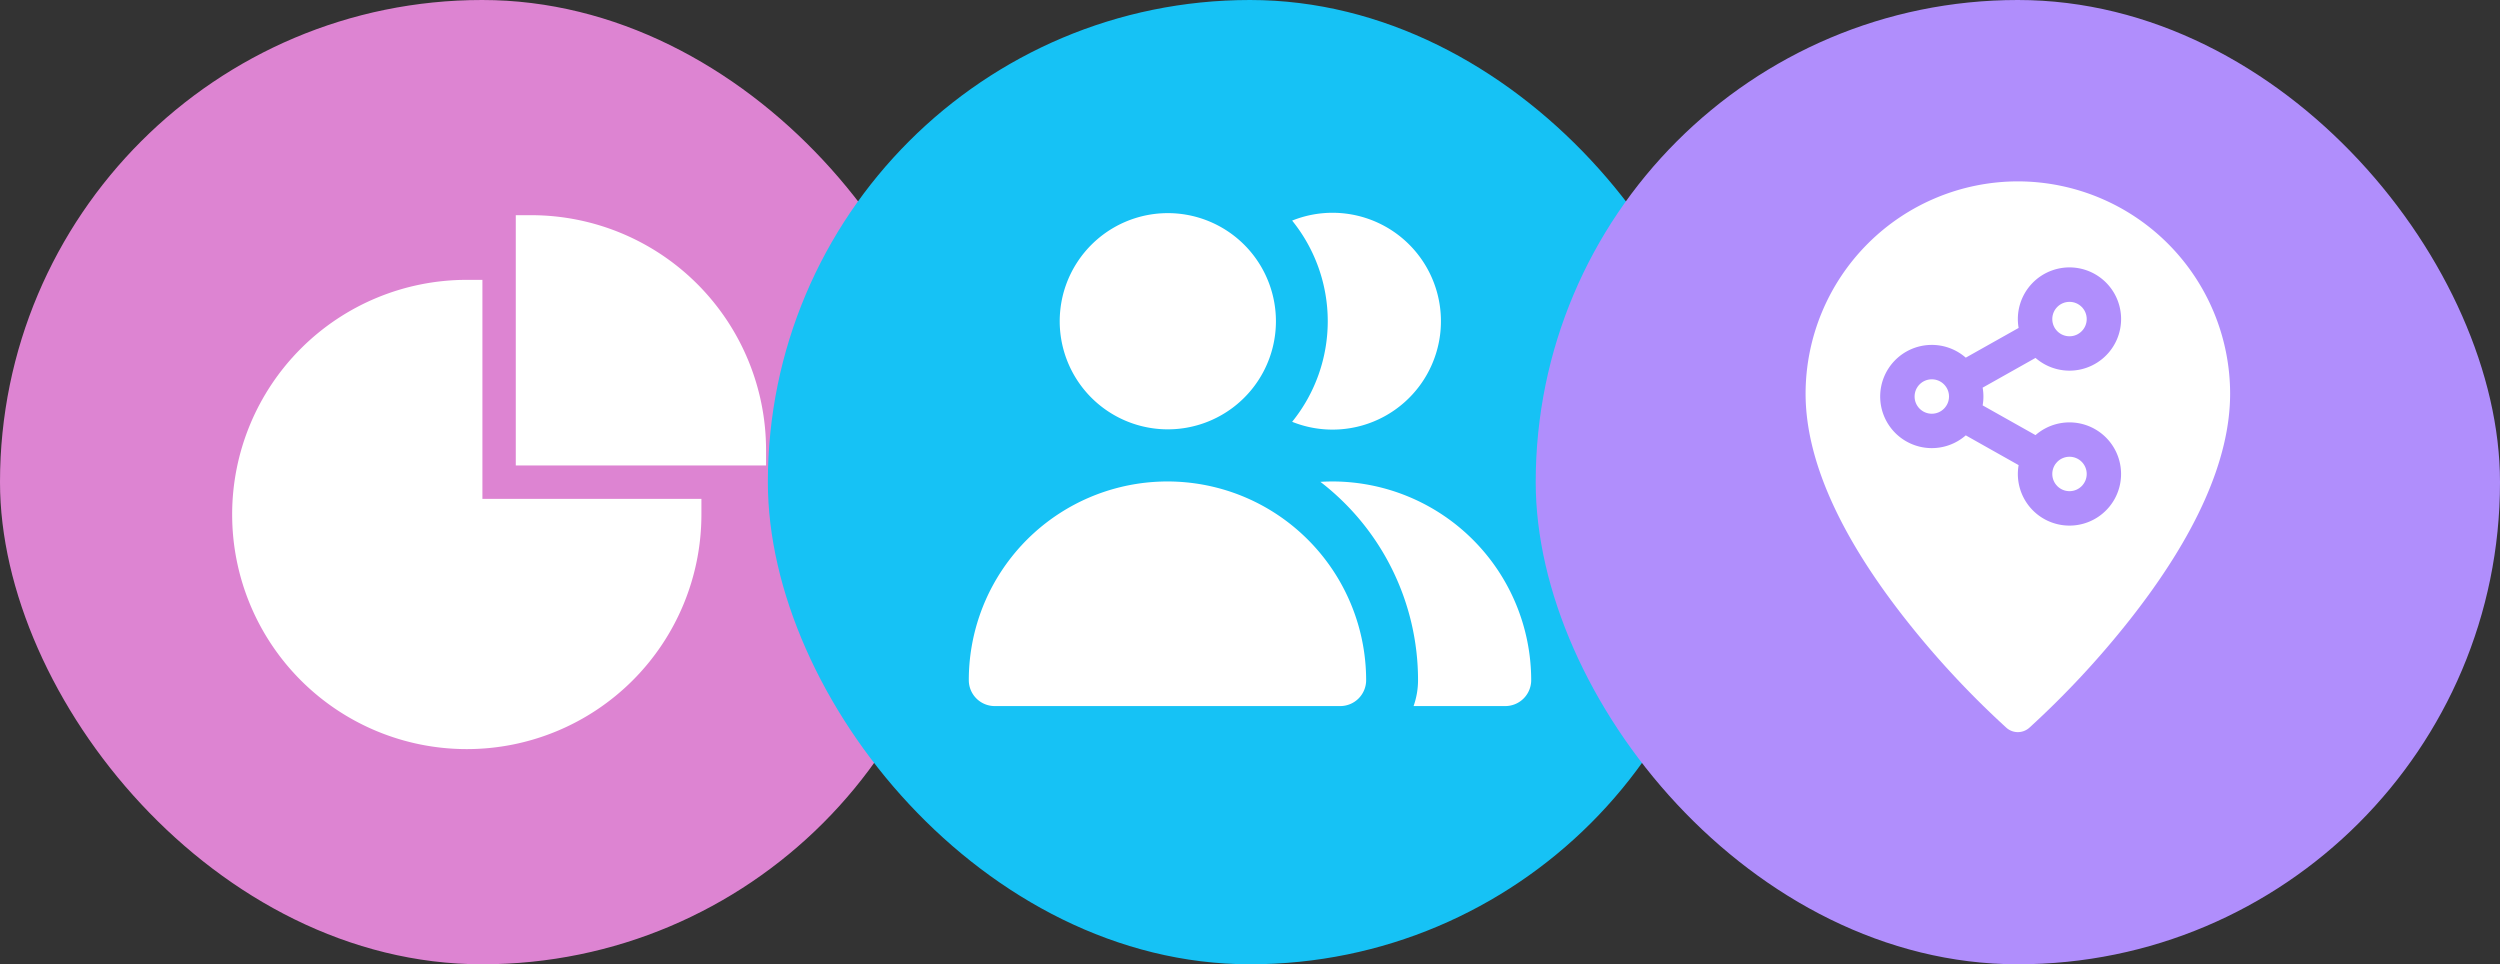
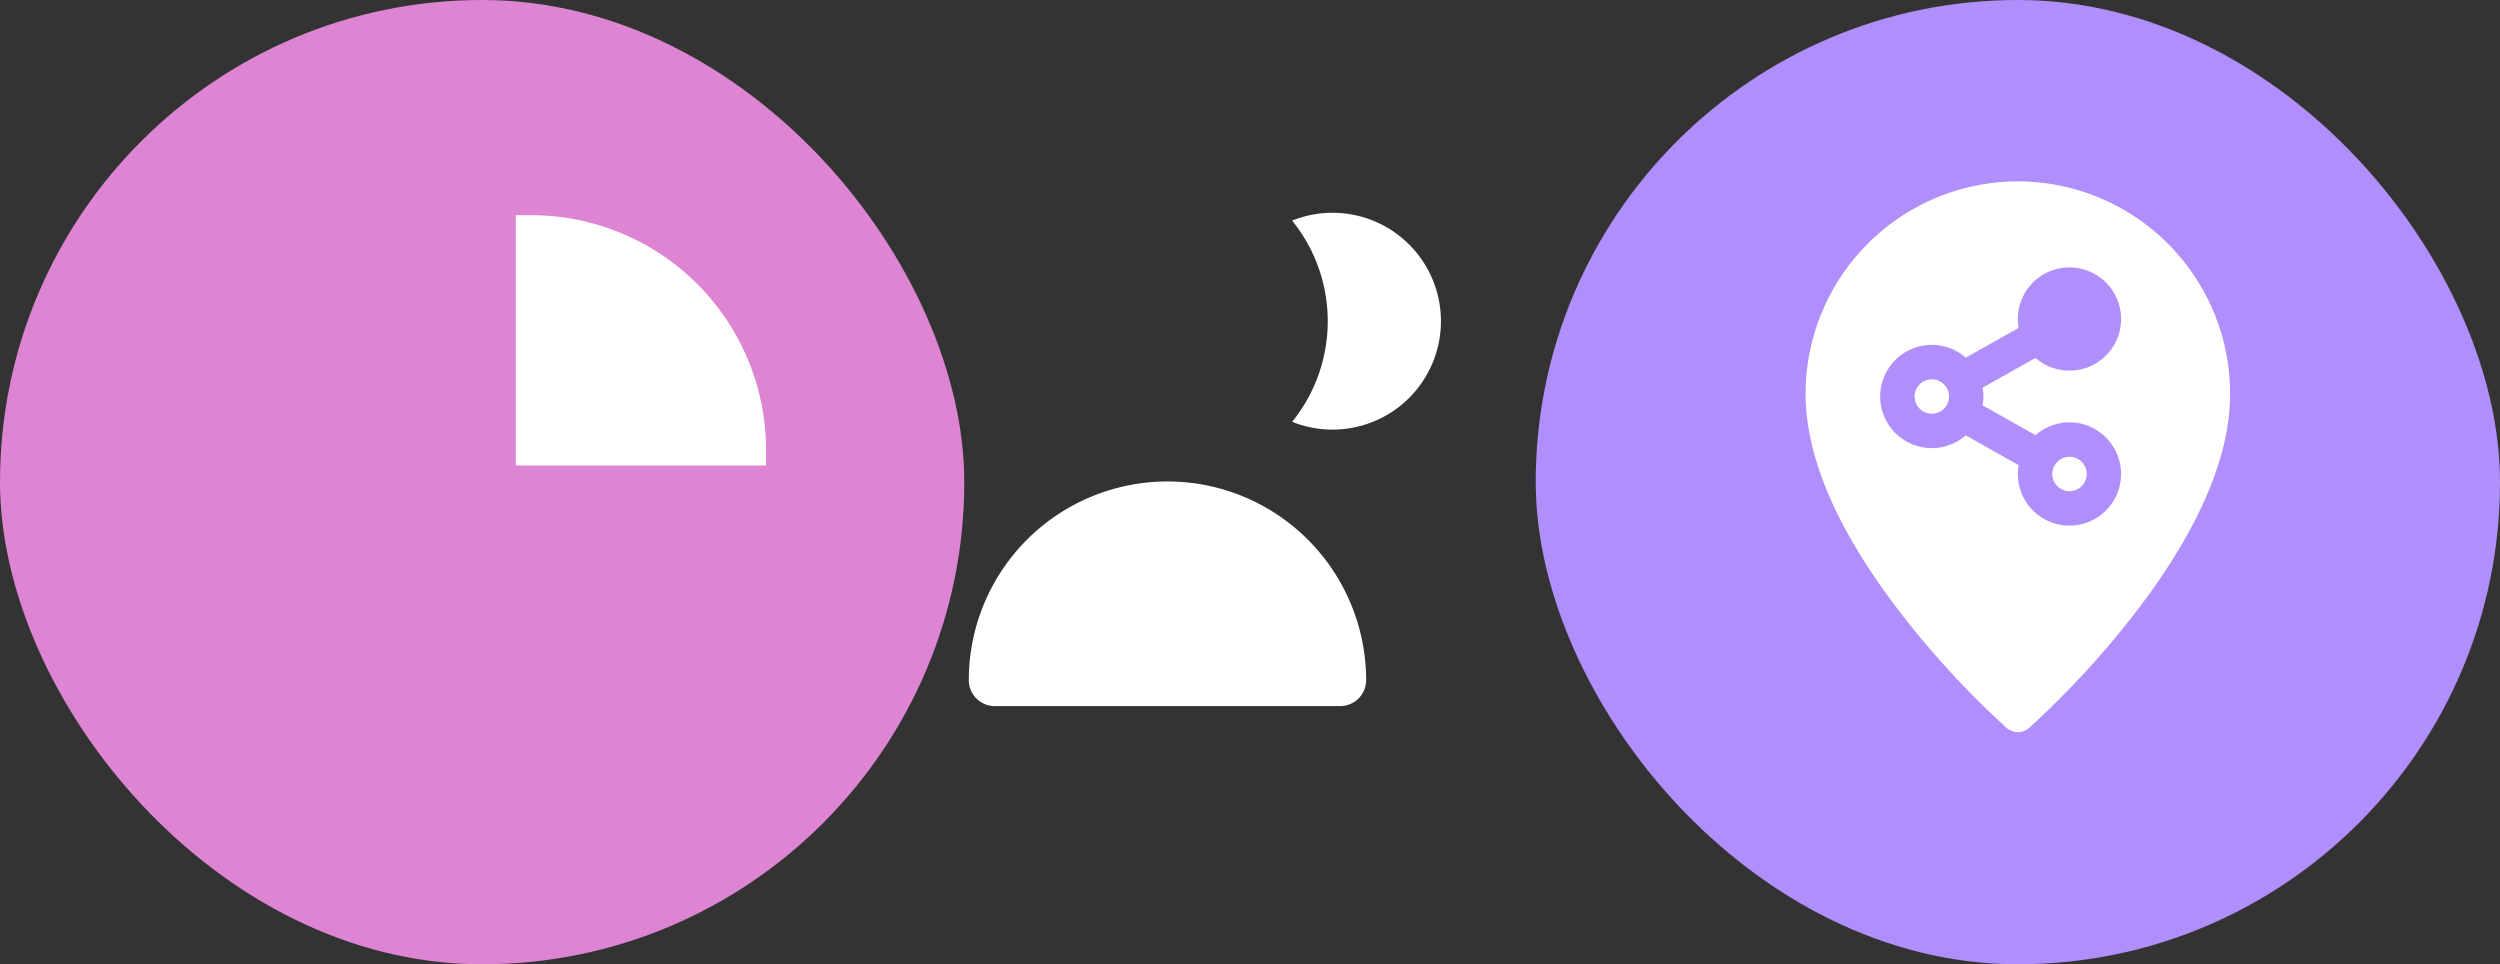
<svg xmlns="http://www.w3.org/2000/svg" width="140" height="54" viewBox="0 0 140 54">
  <rect x="0" y="0" width="140" height="54" fill="#333333" stroke="none" />
  <defs>
    <style>.a{fill:#dd84d2;}.b{fill:#fff;}.c{fill:#16c2f5;}.d{fill:#b08efc;}</style>
  </defs>
  <g transform="translate(-1439 -8668)">
    <rect class="a" width="54" height="54" rx="27" transform="translate(1439 8668)" />
    <g transform="translate(1452 8680.051)">
      <g transform="translate(0 3.621)">
-         <path class="b" d="M14.015,74.264V62h-.876A13.139,13.139,0,1,0,26.279,75.139v-.876Z" transform="translate(0 -62)" />
-       </g>
+         </g>
      <g transform="translate(15.884)">
        <path class="b" d="M272.876,0H272V14.015h14.015v-.876A13.154,13.154,0,0,0,272.876,0Z" transform="translate(-272)" />
      </g>
    </g>
    <g transform="translate(1)">
-       <rect class="c" width="54" height="54" rx="27" transform="translate(1481 8668)" />
      <g transform="translate(1492.253 8648.457)">
        <g transform="translate(18.107 31.459)">
          <g transform="translate(0 0)">
            <path class="b" d="M296.626,31.459a6.036,6.036,0,0,0-2.26.438,8.955,8.955,0,0,1,0,11.267,6.071,6.071,0,1,0,2.26-11.705Z" transform="translate(-294.366 -31.459)" />
          </g>
        </g>
        <g transform="translate(19.689 46.505)">
          <g transform="translate(0 0)">
-             <path class="b" d="M320.761,276.055q-.34,0-.678.021a14.013,14.013,0,0,1,5.468,11.106,4.333,4.333,0,0,1-.25,1.451h5.136a1.451,1.451,0,0,0,1.451-1.451A11.14,11.14,0,0,0,320.761,276.055Z" transform="translate(-320.083 -276.055)" />
-           </g>
+             </g>
        </g>
        <g transform="translate(5.056 31.459)">
          <g transform="translate(0 0)">
-             <path class="b" d="M92.879,33.6A6.054,6.054,0,1,0,94.33,37.53,6.059,6.059,0,0,0,92.879,33.6Z" transform="translate(-82.187 -31.459)" />
-           </g>
+             </g>
        </g>
        <g transform="translate(0 46.505)">
          <g transform="translate(0 0)">
            <path class="b" d="M15.745,277.06A11.125,11.125,0,0,0,0,287.182a1.451,1.451,0,0,0,1.451,1.451H20.8a1.451,1.451,0,0,0,1.451-1.451A11.142,11.142,0,0,0,15.745,277.06Z" transform="translate(0 -276.055)" />
          </g>
        </g>
      </g>
    </g>
    <rect class="d" width="54" height="54" rx="27" transform="translate(1525 8668)" />
    <g transform="translate(1481.443 8678.157)">
      <path class="b" d="M70.557,0A11.9,11.9,0,0,0,58.67,11.887c0,3.687,1.907,7.969,5.669,12.726a50.679,50.679,0,0,0,5.58,5.988.965.965,0,0,0,1.276,0,50.679,50.679,0,0,0,5.58-5.988c3.762-4.758,5.669-9.04,5.669-12.726A11.9,11.9,0,0,0,70.557,0ZM67.64,14.223a2.89,2.89,0,1,1,0-4.351L70.6,8.207a2.891,2.891,0,1,1,.946,1.679l-2.961,1.666a2.857,2.857,0,0,1,0,.992l2.961,1.666A2.89,2.89,0,1,1,70.6,15.89Z" />
-       <circle class="b" cx="0.964" cy="0.964" r="0.964" transform="translate(72.485 6.747)" />
      <circle class="b" cx="0.964" cy="0.964" r="0.964" transform="translate(64.774 11.084)" />
      <circle class="b" cx="0.964" cy="0.964" r="0.964" transform="translate(72.485 15.421)" />
    </g>
  </g>
</svg>